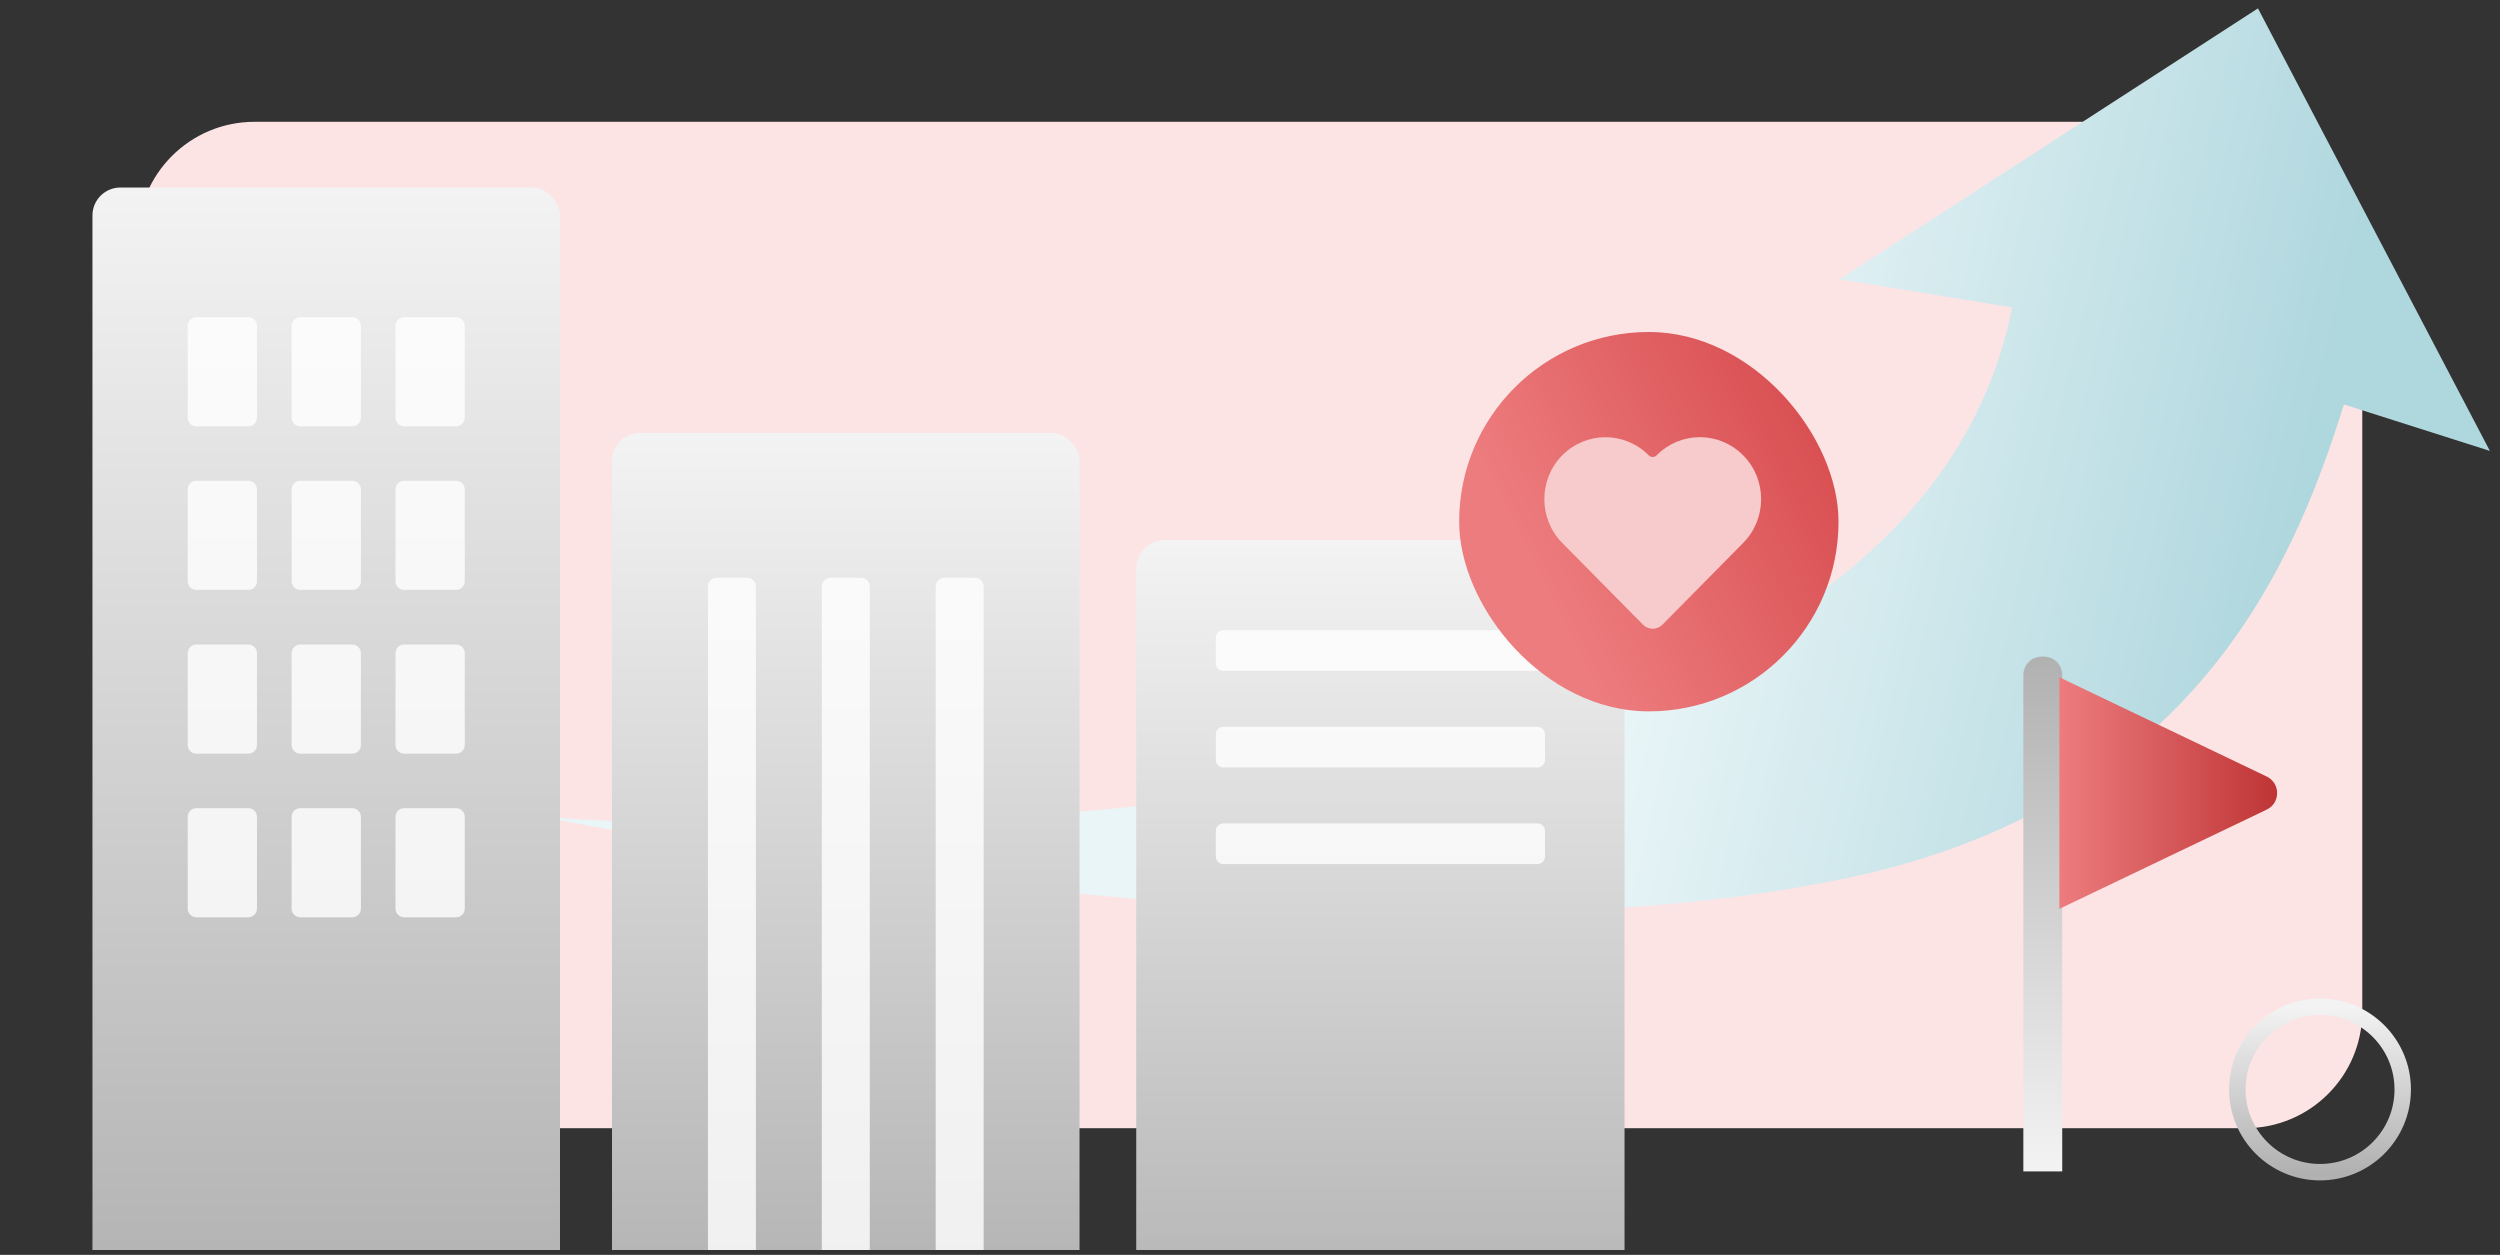
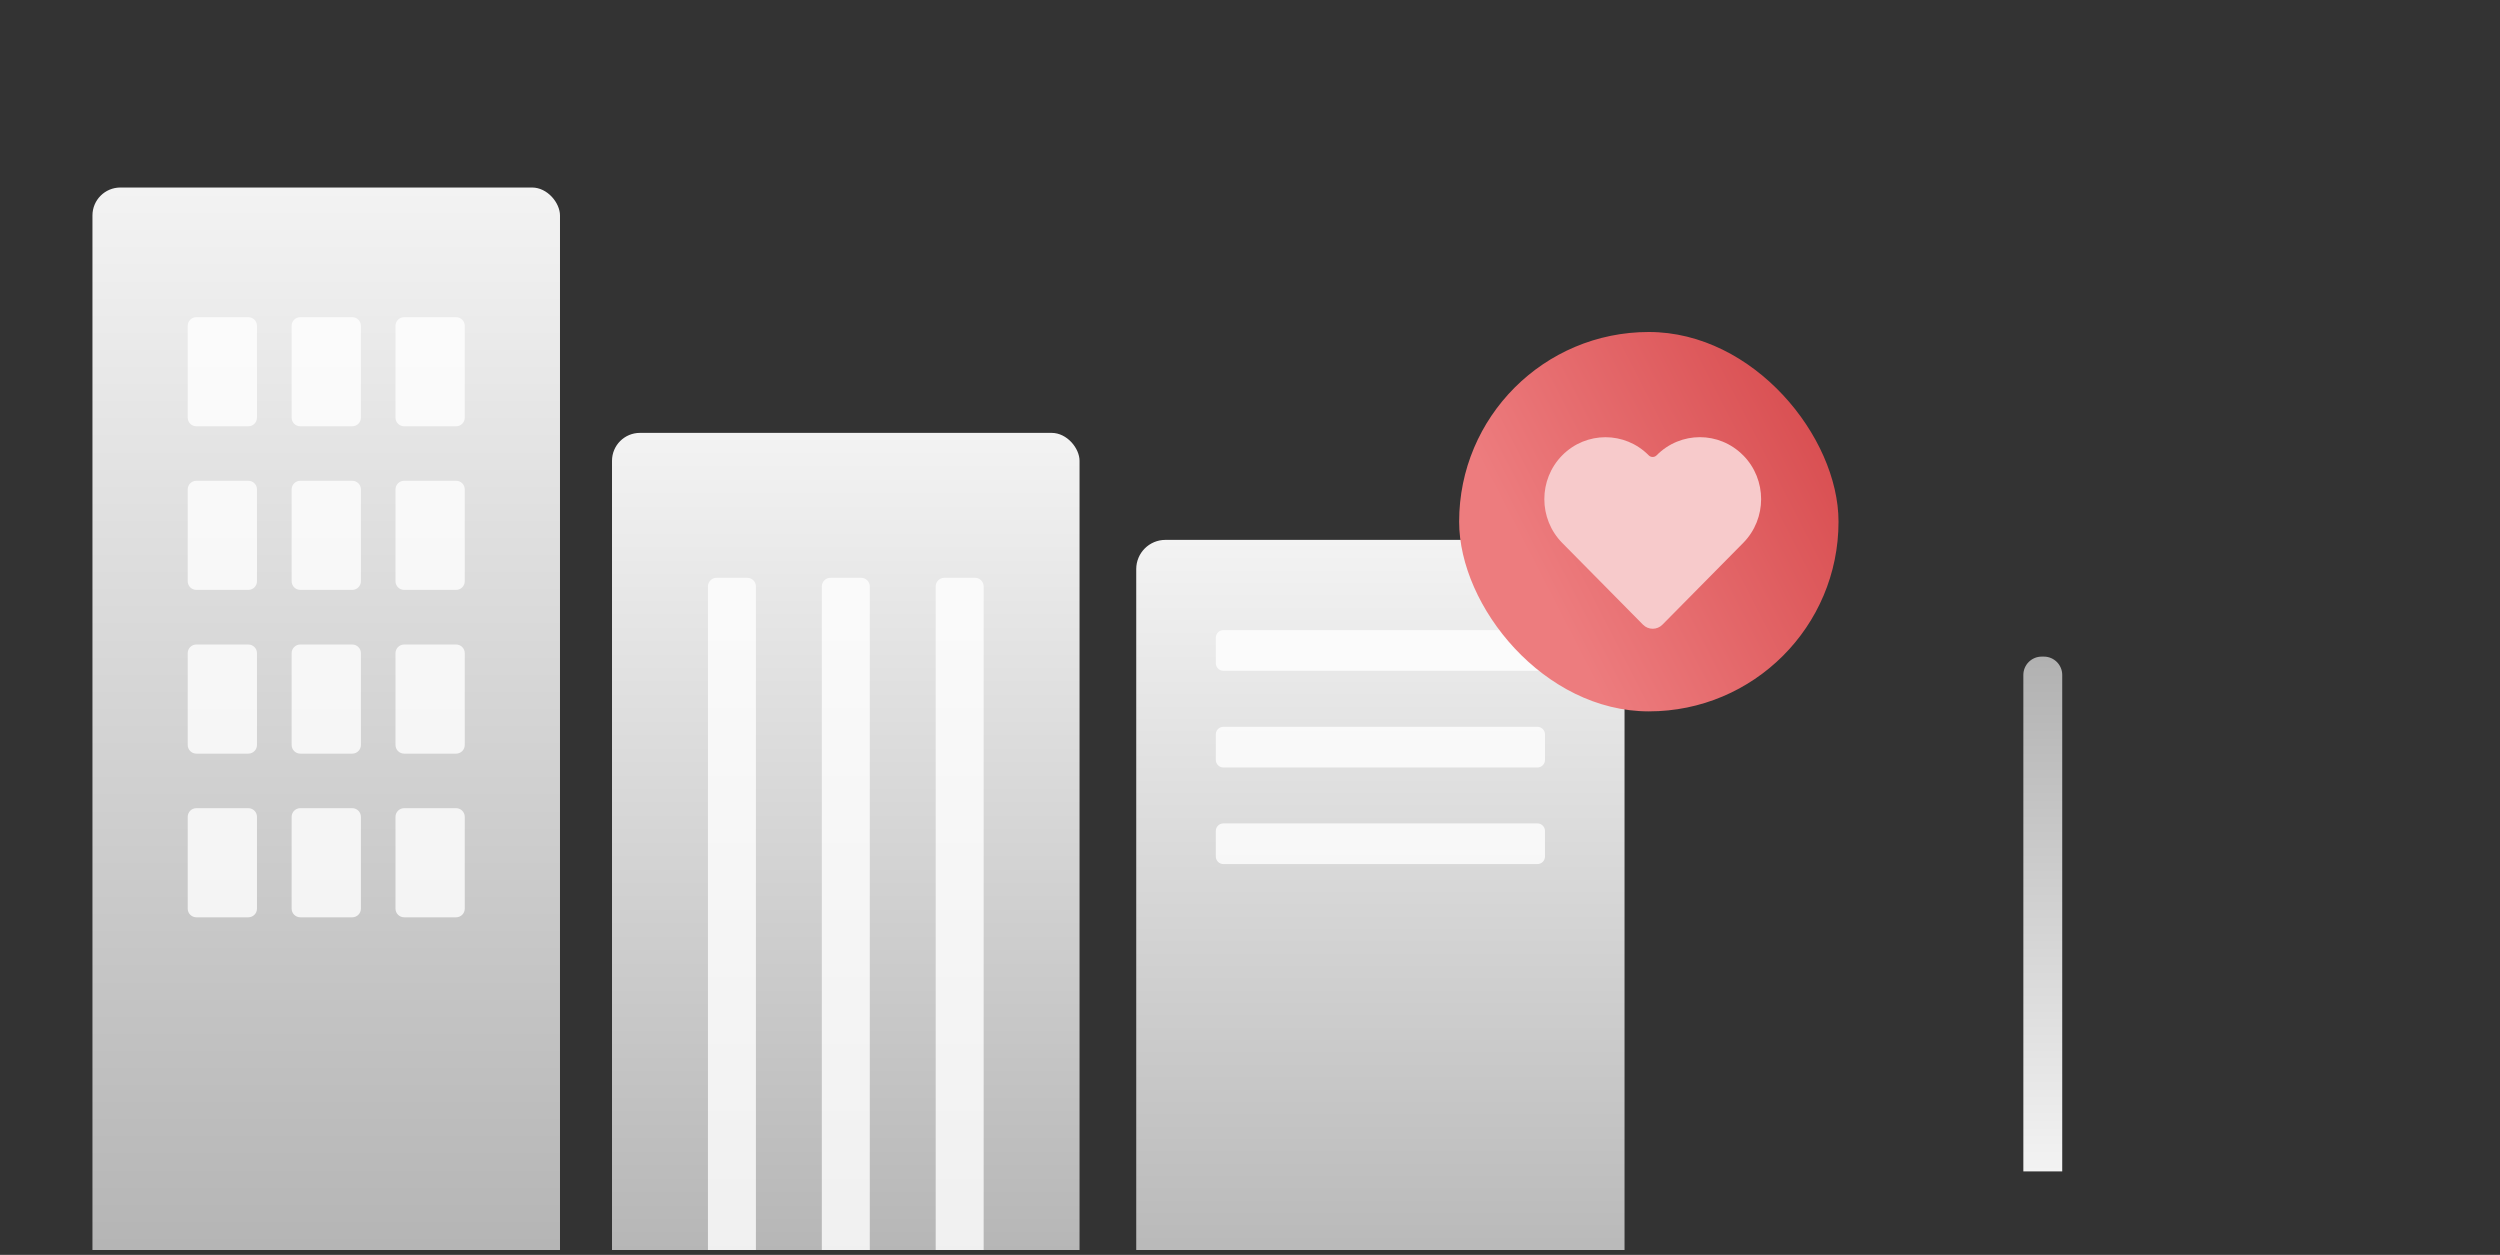
<svg xmlns="http://www.w3.org/2000/svg" width="257" height="129" viewBox="0 0 257 129" fill="none">
  <rect x="0" y="0" width="257" height="129" fill="#333333" stroke="none" />
  <g clip-path="url(#clip0_7221_19967)">
-     <rect x="14.156" y="12.523" width="228.686" height="103.453" rx="12" fill="#FCE4E5" />
-     <path d="M206.858 31.605C194.071 95.375 55.582 83.962 55.582 83.962C83.38 89.242 145.757 98.808 187.304 90.769C224.82 83.962 235.575 58.862 240.953 41.577L255.96 46.354L232.118 0.86L189.096 28.708L206.858 31.605Z" fill="url(#paint0_linear_7221_19967)" />
-     <circle cx="238.5" cy="112" r="8.5" stroke="url(#paint1_linear_7221_19967)" stroke-width="1.689" />
    <rect x="9.504" y="19.277" width="48.063" height="115.997" rx="2.872" fill="url(#paint2_linear_7221_19967)" />
    <path d="M25.527 83.081C26.019 83.081 26.417 83.48 26.417 83.972V93.408C26.417 93.9 26.019 94.299 25.527 94.299H20.186C19.695 94.299 19.297 93.9 19.297 93.408V83.972C19.297 83.48 19.695 83.081 20.186 83.081H25.527ZM36.211 83.081C36.702 83.081 37.101 83.48 37.101 83.972V93.408C37.101 93.9 36.702 94.299 36.211 94.299H30.87C30.379 94.299 29.98 93.9 29.98 93.408V83.972C29.98 83.48 30.379 83.081 30.87 83.081H36.211ZM46.888 83.082C47.379 83.082 47.777 83.48 47.777 83.972V93.408C47.777 93.9 47.379 94.299 46.888 94.299H41.547C41.056 94.299 40.657 93.9 40.657 93.408V83.972C40.657 83.48 41.056 83.082 41.547 83.082H46.888ZM25.527 66.256C26.019 66.256 26.417 66.655 26.417 67.147V76.583C26.417 77.075 26.019 77.474 25.527 77.474H20.186C19.695 77.474 19.297 77.075 19.297 76.583V67.147C19.297 66.655 19.695 66.256 20.186 66.256H25.527ZM36.211 66.256C36.702 66.256 37.101 66.655 37.101 67.147V76.583C37.101 77.075 36.702 77.474 36.211 77.474H30.87C30.379 77.473 29.98 77.074 29.98 76.583V67.147C29.98 66.655 30.379 66.256 30.87 66.256H36.211ZM46.888 66.257C47.379 66.257 47.777 66.655 47.777 67.147V76.583C47.777 77.075 47.379 77.474 46.888 77.474H41.547C41.056 77.473 40.657 77.074 40.657 76.583V67.147C40.657 66.655 41.056 66.257 41.547 66.257H46.888ZM25.527 49.424C26.019 49.424 26.417 49.822 26.417 50.313V59.751C26.417 60.242 26.019 60.641 25.527 60.641H20.186C19.695 60.641 19.297 60.242 19.297 59.751V50.313C19.297 49.822 19.695 49.424 20.186 49.424H25.527ZM36.211 49.424C36.702 49.424 37.1 49.822 37.101 50.313V59.751C37.1 60.242 36.702 60.641 36.211 60.641H30.87C30.379 60.64 29.981 60.242 29.98 59.751V50.313C29.981 49.822 30.379 49.424 30.87 49.424H36.211ZM46.888 49.424C47.379 49.424 47.777 49.822 47.777 50.313V59.751C47.777 60.242 47.379 60.641 46.888 60.641H41.547C41.056 60.64 40.657 60.242 40.657 59.751V50.313C40.657 49.822 41.056 49.424 41.547 49.424H46.888ZM25.527 32.605C26.019 32.606 26.417 33.005 26.417 33.496V42.933C26.417 43.424 26.019 43.823 25.527 43.823H20.186C19.695 43.823 19.297 43.424 19.297 42.933V33.496C19.297 33.005 19.695 32.606 20.186 32.605H25.527ZM36.211 32.605C36.702 32.605 37.101 33.005 37.101 33.496V42.933C37.101 43.424 36.702 43.823 36.211 43.823H30.87C30.379 43.823 29.98 43.424 29.98 42.933V33.496C29.98 33.005 30.379 32.606 30.87 32.605H36.211ZM46.888 32.606C47.379 32.606 47.777 33.005 47.777 33.496V42.933C47.777 43.424 47.379 43.823 46.888 43.823H41.547C41.056 43.823 40.657 43.424 40.657 42.933V33.496C40.657 33.005 41.056 32.607 41.547 32.606H46.888Z" fill="white" fill-opacity="0.8" />
    <rect x="62.914" y="44.5" width="48.063" height="91.172" rx="2.872" fill="url(#paint3_linear_7221_19967)" />
    <path d="M76.816 59.398C77.308 59.398 77.707 59.797 77.707 60.289V135.668H72.777V60.289C72.777 59.798 73.176 59.399 73.667 59.398H76.816ZM88.523 59.398C89.015 59.398 89.414 59.797 89.414 60.288V135.668H84.484V60.288C84.485 59.797 84.883 59.399 85.374 59.398H88.523ZM100.229 59.398C100.721 59.398 101.12 59.797 101.12 60.288V135.668H96.19V60.288C96.191 59.797 96.589 59.399 97.08 59.398H100.229Z" fill="white" fill-opacity="0.8" />
    <rect x="116.805" y="55.5" width="50.197" height="83.797" rx="3" fill="url(#paint4_linear_7221_19967)" />
    <path d="M158.824 68.179C158.824 68.609 158.475 68.959 158.044 68.959L125.766 68.959C125.335 68.959 124.986 68.609 124.985 68.179L124.985 65.558C124.985 65.127 125.335 64.777 125.766 64.777L158.044 64.777C158.475 64.777 158.824 65.127 158.824 65.558L158.824 68.179ZM158.824 78.116C158.824 78.547 158.475 78.897 158.044 78.897L125.766 78.897C125.335 78.896 124.986 78.547 124.985 78.116L124.985 75.495C124.985 75.064 125.335 74.715 125.766 74.715L158.044 74.715C158.475 74.715 158.824 75.064 158.824 75.495L158.824 78.116ZM158.824 88.047C158.824 88.478 158.475 88.827 158.044 88.827L125.766 88.827C125.335 88.827 124.986 88.478 124.985 88.047L124.985 85.426C124.985 84.995 125.335 84.646 125.766 84.645L158.044 84.645C158.475 84.645 158.824 84.995 158.824 85.426L158.824 88.047Z" fill="white" fill-opacity="0.8" />
    <path d="M208 69.388C208 68.344 208.844 67.5 209.888 67.5H210.109C211.153 67.5 211.997 68.344 211.997 69.388V120.423H208V69.388Z" fill="url(#paint5_linear_7221_19967)" />
-     <path d="M211.703 69.617V93.431L233.019 83.228C234.445 82.545 234.445 80.51 233.019 79.827L211.703 69.624V69.617Z" fill="url(#paint6_linear_7221_19967)" />
    <rect x="150" y="34.129" width="39" height="39" rx="19.5" fill="url(#paint7_linear_7221_19967)" />
    <path d="M179.197 46.808C179.195 46.808 179.193 46.807 179.192 46.806C176.734 44.319 172.756 44.32 170.299 46.808C170.075 47.034 169.71 47.034 169.487 46.808C167.034 44.325 163.055 44.325 160.597 46.808C158.145 49.296 158.145 53.324 160.597 55.813L161.003 56.223L168.902 64.219C169.45 64.775 170.347 64.775 170.895 64.219L178.794 56.223L179.2 55.813C181.657 53.325 181.658 49.298 179.202 46.81C179.201 46.809 179.199 46.808 179.197 46.808Z" fill="#F7CACB" />
  </g>
  <defs>
    <linearGradient id="paint0_linear_7221_19967" x1="226.893" y1="91.429" x2="165.997" y2="76.999" gradientUnits="userSpaceOnUse">
      <stop stop-color="#AFD7DE" />
      <stop offset="1" stop-color="#E9F5F7" />
    </linearGradient>
    <linearGradient id="paint1_linear_7221_19967" x1="238.5" y1="103.5" x2="238.5" y2="120.5" gradientUnits="userSpaceOnUse">
      <stop stop-color="#F3F3F3" />
      <stop offset="1" stop-color="#B1B1B1" />
    </linearGradient>
    <linearGradient id="paint2_linear_7221_19967" x1="33.905" y1="19.277" x2="33.905" y2="135.274" gradientUnits="userSpaceOnUse">
      <stop stop-color="#F3F3F3" />
      <stop offset="1" stop-color="#B1B1B1" />
    </linearGradient>
    <linearGradient id="paint3_linear_7221_19967" x1="87.315" y1="44.5" x2="87.315" y2="135.672" gradientUnits="userSpaceOnUse">
      <stop stop-color="#F3F3F3" />
      <stop offset="1" stop-color="#B1B1B1" />
    </linearGradient>
    <linearGradient id="paint4_linear_7221_19967" x1="142.289" y1="55.5" x2="142.289" y2="139.297" gradientUnits="userSpaceOnUse">
      <stop stop-color="#F3F3F3" />
      <stop offset="1" stop-color="#B1B1B1" />
    </linearGradient>
    <linearGradient id="paint5_linear_7221_19967" x1="209.995" y1="67.5" x2="209.995" y2="120.423" gradientUnits="userSpaceOnUse">
      <stop stop-color="#B1B1B1" />
      <stop offset="1" stop-color="#F3F3F3" />
    </linearGradient>
    <linearGradient id="paint6_linear_7221_19967" x1="211.703" y1="81.527" x2="236.581" y2="81.527" gradientUnits="userSpaceOnUse">
      <stop stop-color="#ED7C7E" />
      <stop offset="1" stop-color="#BA2D2E" />
    </linearGradient>
    <linearGradient id="paint7_linear_7221_19967" x1="156.229" y1="55.544" x2="201.985" y2="32.037" gradientUnits="userSpaceOnUse">
      <stop stop-color="#ED7C7E" />
      <stop offset="1" stop-color="#CD3538" />
    </linearGradient>
    <clipPath id="clip0_7221_19967">
      <rect width="257" height="128.5" fill="white" />
    </clipPath>
  </defs>
</svg>